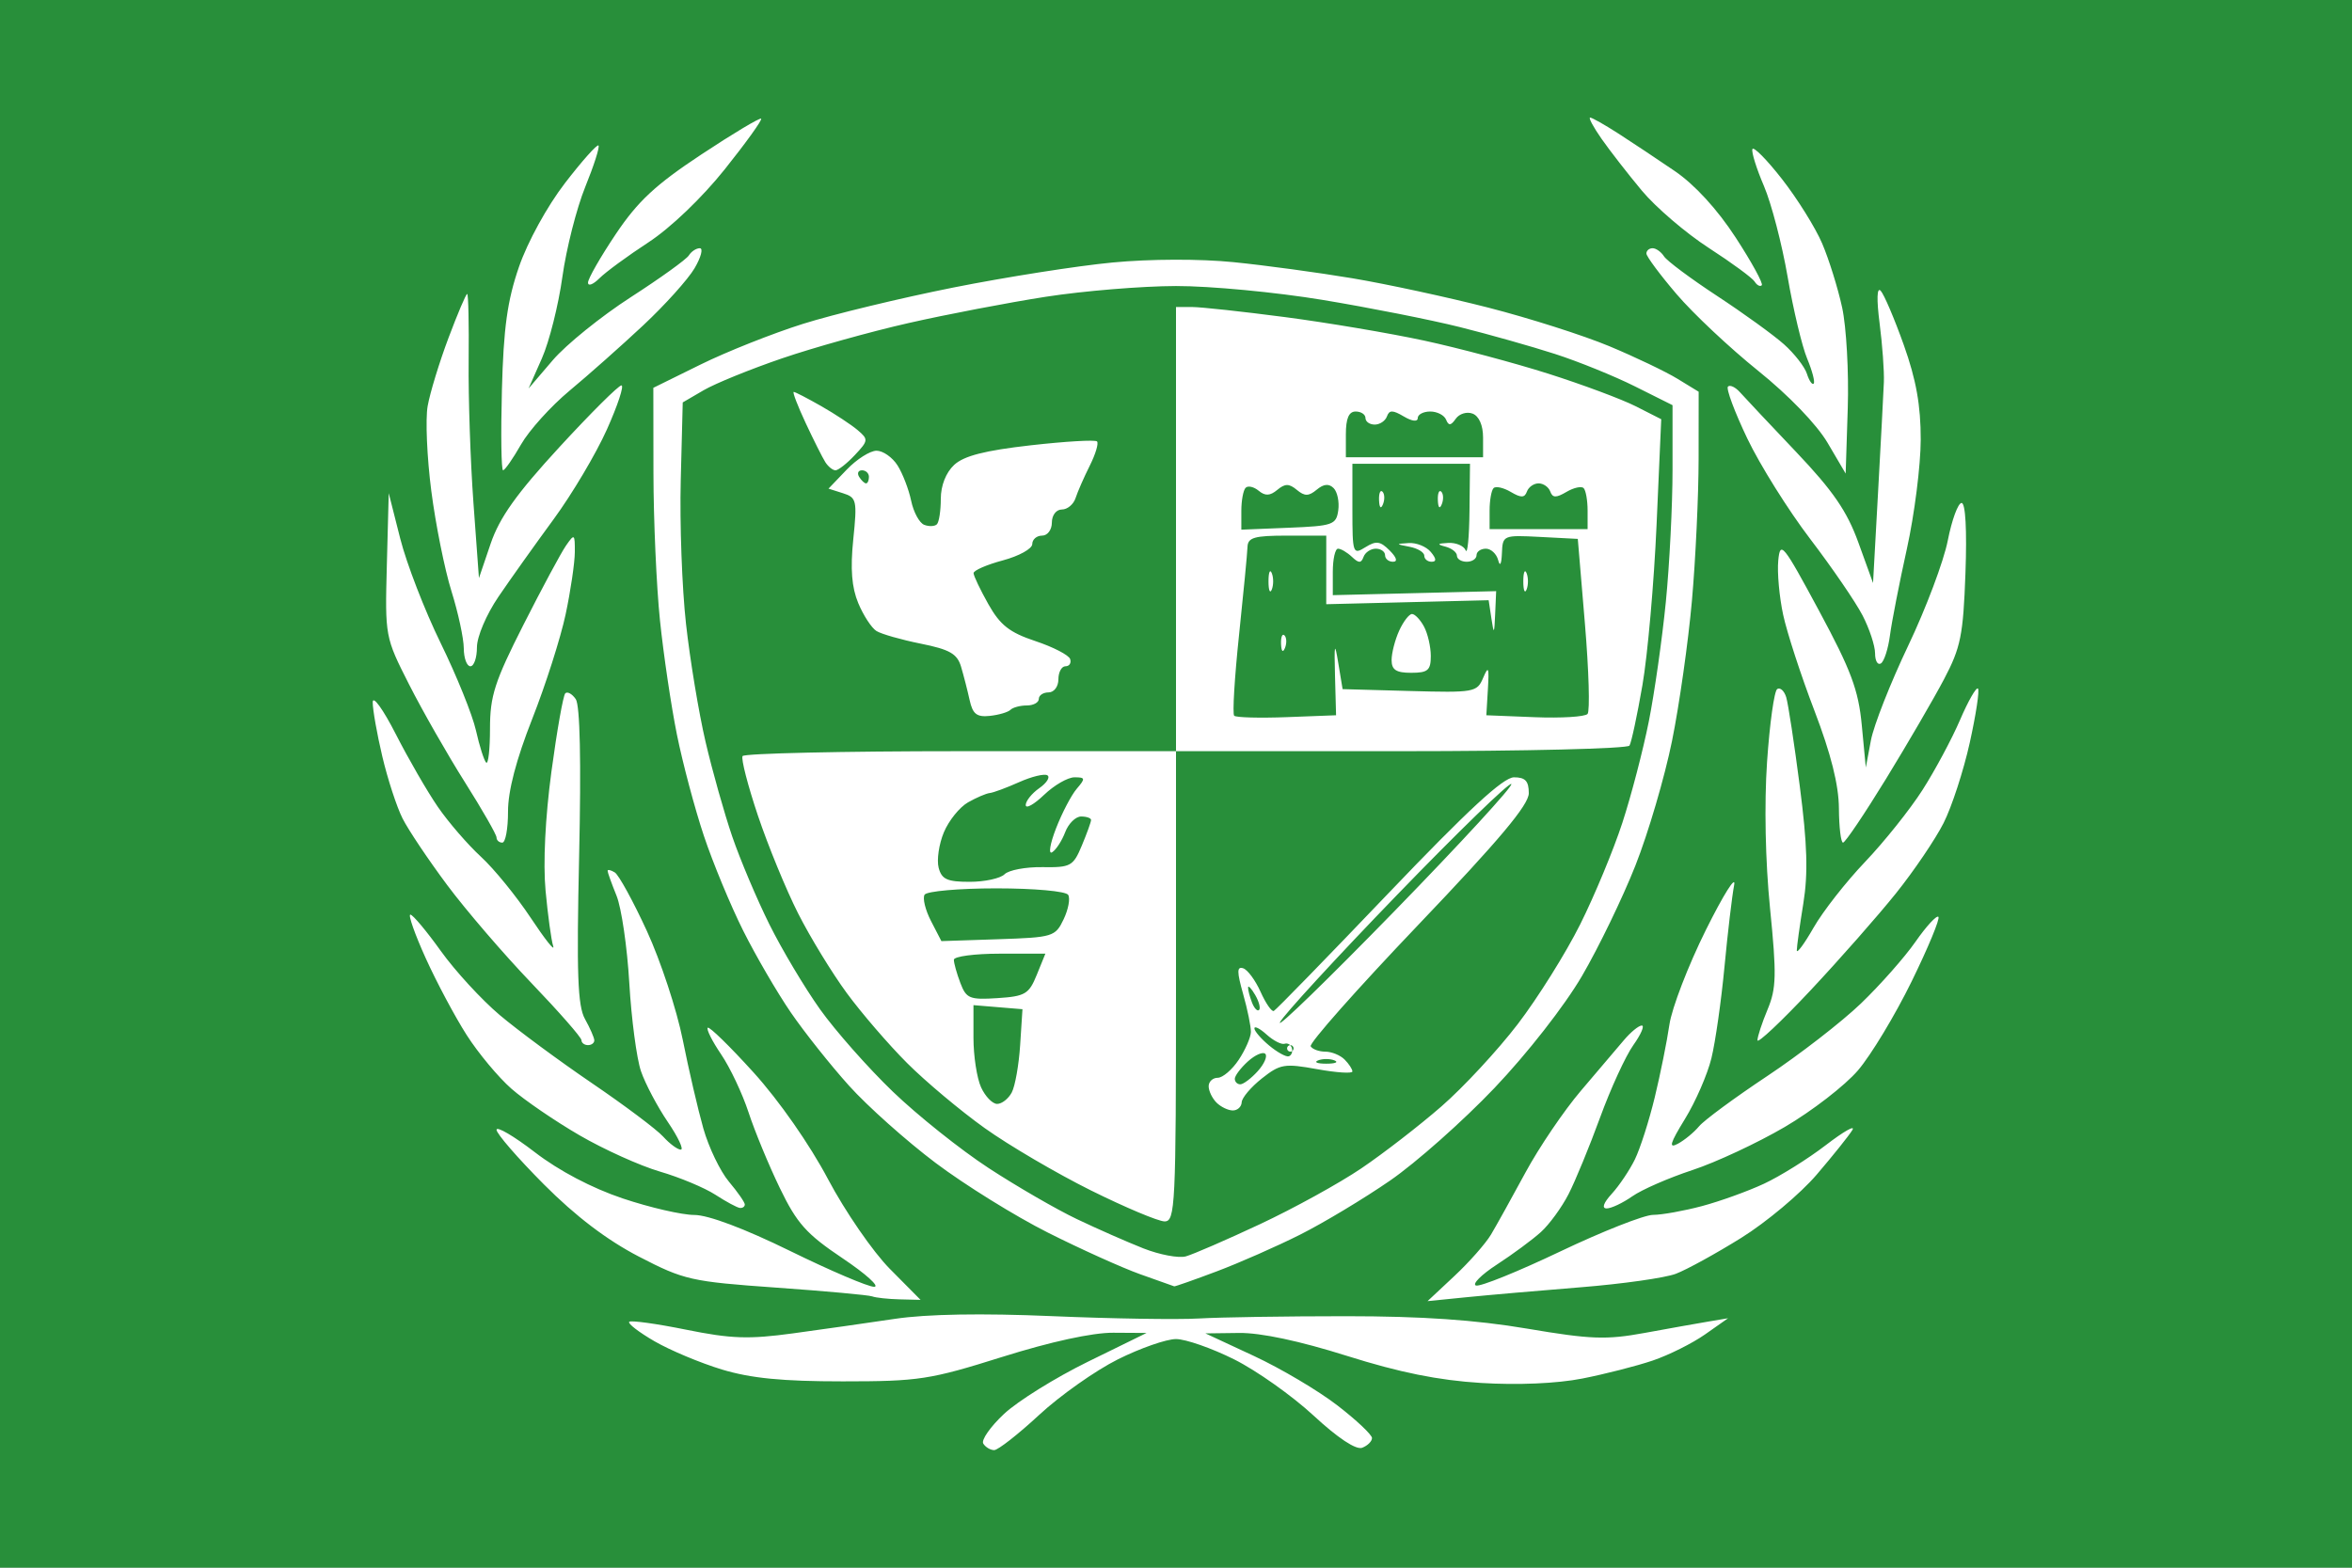
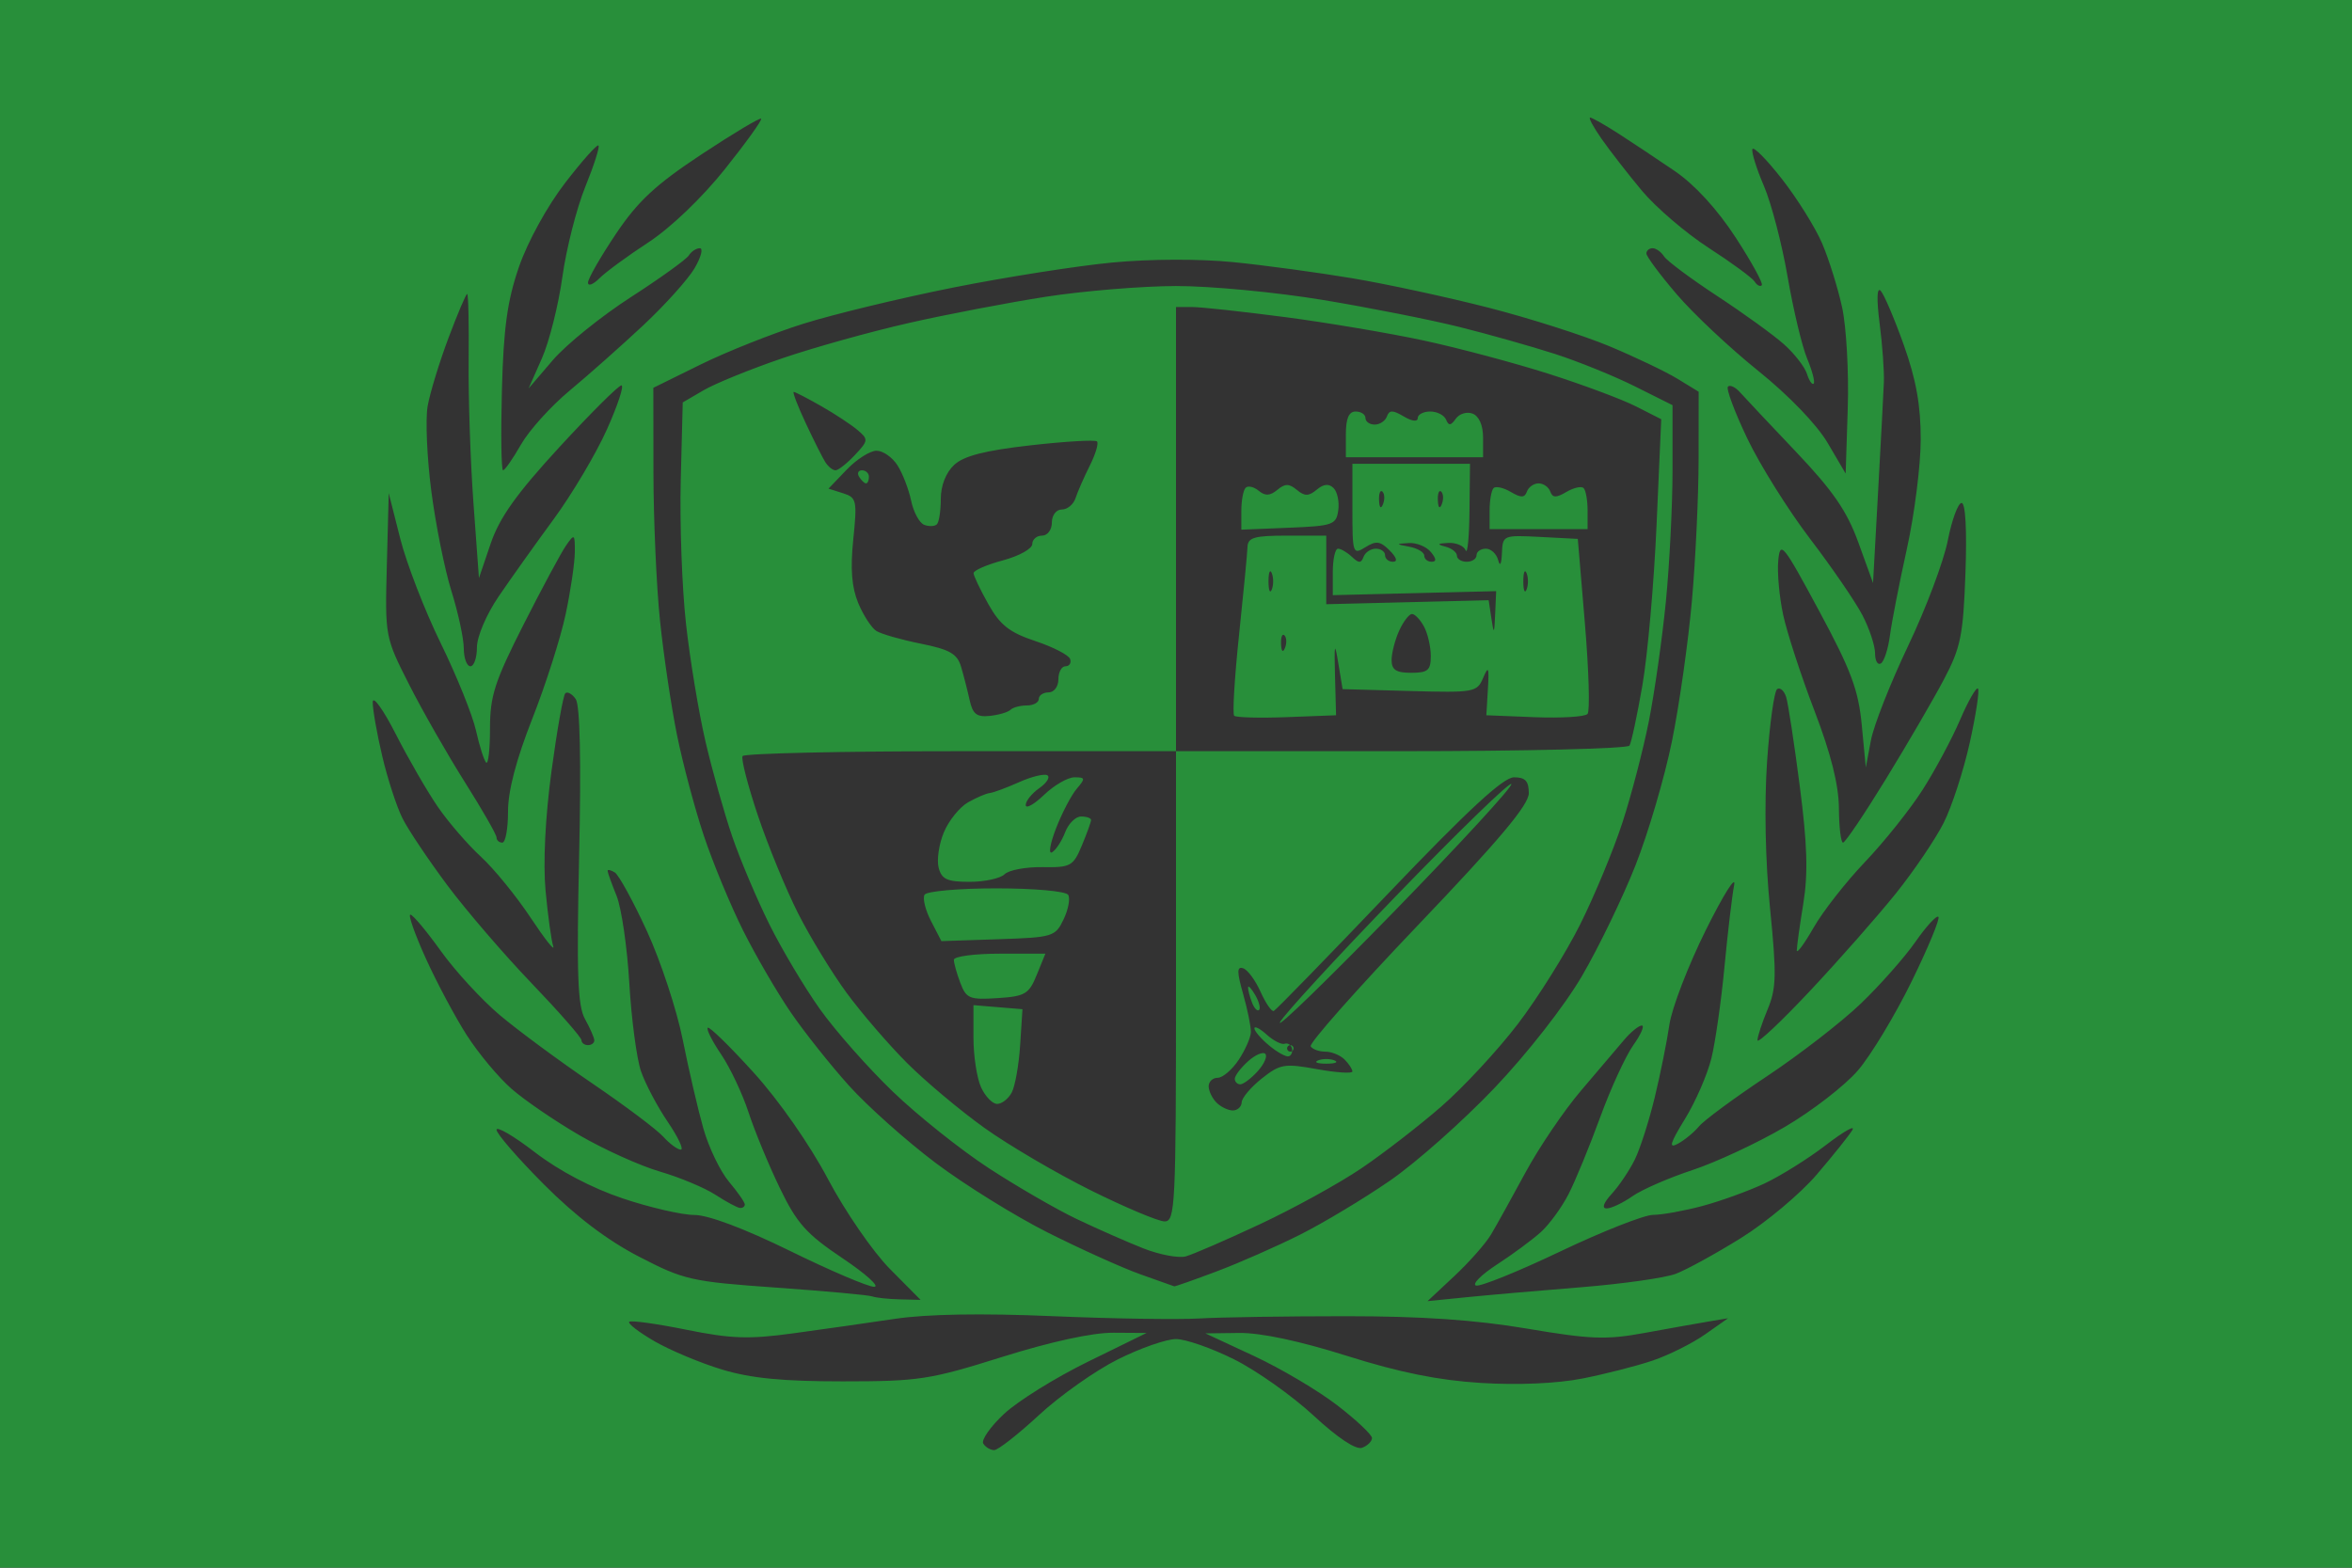
<svg xmlns="http://www.w3.org/2000/svg" version="1.0" width="360" height="240" id="svg2">
  <rect width="100%" height="100%" fill="#333333" stroke="none" />
  <defs id="defs5" />
-   <path d="M 180,240 L 0,240 L 0,120 L 0,0 L 180,0 L 360,0 L 360,120 L 360,240 L 180,240 z" id="path2406" style="fill:#ffffff;fill-opacity:1" />
  <path d="M 180,240 L 0,240 L 0,120 L 0,0 L 180,0 L 360,0 L 360,120 L 360,240 L 180,240 z M 152.175,222 C 152.757,222 155.854,219.573 159.057,216.608 C 162.26,213.642 167.68,209.817 171.1,208.108 C 174.521,206.398 178.526,205 180,205 C 181.474,205 185.479,206.398 188.9,208.108 C 192.32,209.817 197.792,213.69 201.059,216.715 C 204.784,220.164 207.558,222 208.499,221.639 C 209.325,221.322 210,220.653 210,220.153 C 210,219.653 207.614,217.402 204.697,215.152 C 201.781,212.902 196.043,209.502 191.947,207.596 L 184.5,204.13 L 189.668,204.065 C 192.972,204.024 198.926,205.29 206.168,207.575 C 214.22,210.115 220.159,211.314 226.684,211.718 C 232.323,212.067 238.307,211.807 242.184,211.045 C 245.658,210.362 250.513,209.121 252.973,208.287 C 255.433,207.452 259.033,205.654 260.973,204.291 L 264.5,201.813 L 261.5,202.316 C 259.85,202.592 255.454,203.377 251.731,204.06 C 245.845,205.14 243.494,205.054 233.731,203.401 C 225.829,202.064 217.609,201.5 206,201.5 C 196.925,201.5 186.8,201.657 183.5,201.849 C 180.2,202.04 170.075,201.878 161,201.489 C 150.284,201.029 141.871,201.173 137,201.901 C 132.875,202.517 125.845,203.519 121.379,204.127 C 114.592,205.052 111.904,204.959 105.016,203.563 C 100.482,202.645 96.564,202.103 96.308,202.358 C 96.052,202.614 97.791,203.953 100.171,205.333 C 102.552,206.713 107.2,208.661 110.5,209.661 C 114.926,211.002 119.779,211.478 129,211.476 C 140.645,211.474 142.313,211.219 153.393,207.737 C 160.816,205.404 167.205,204.012 170.393,204.032 L 175.5,204.064 L 166.5,208.477 C 161.55,210.905 155.786,214.491 153.692,216.447 C 151.598,218.404 150.162,220.453 150.501,221.002 C 150.84,221.551 151.594,222 152.175,222 z M 137.702,198.921 L 140.905,199 L 136.198,194.25 C 133.609,191.637 129.347,185.45 126.728,180.5 C 123.932,175.215 119.239,168.489 115.36,164.206 C 111.727,160.194 108.563,157.104 108.328,157.339 C 108.093,157.573 109.018,159.412 110.384,161.424 C 111.749,163.436 113.634,167.427 114.572,170.291 C 115.51,173.156 117.665,178.37 119.36,181.877 C 121.981,187.3 123.417,188.909 128.96,192.627 C 132.545,195.032 134.722,197 133.798,197 C 132.874,197 127.074,194.525 120.911,191.5 C 113.951,188.085 108.406,186 106.278,186 C 104.394,186 99.457,184.86 95.308,183.467 C 90.601,181.887 85.551,179.232 81.882,176.409 C 78.647,173.92 76,172.368 76,172.962 C 76,173.555 79.263,177.316 83.25,181.32 C 88.104,186.194 92.91,189.848 97.791,192.376 C 104.713,195.961 105.778,196.202 118.791,197.123 C 126.331,197.656 132.95,198.261 133.5,198.467 C 134.05,198.674 135.941,198.878 137.702,198.921 z M 224.5,198.591 C 227.8,198.26 235.675,197.573 242,197.066 C 248.325,196.558 254.85,195.633 256.5,195.009 C 258.15,194.386 262.65,191.914 266.5,189.517 C 270.35,187.119 275.552,182.76 278.061,179.829 C 280.569,176.898 283.027,173.825 283.523,173 C 284.018,172.175 282.191,173.215 279.462,175.31 C 276.733,177.406 272.477,180.063 270.005,181.216 C 267.533,182.368 263.258,183.91 260.505,184.643 C 257.752,185.376 254.383,185.982 253.019,185.988 C 251.654,185.995 245.256,188.517 238.802,191.594 C 232.347,194.671 226.549,197.016 225.916,196.805 C 225.283,196.594 226.73,195.144 229.132,193.583 C 231.535,192.021 234.556,189.789 235.847,188.622 C 237.138,187.455 239.044,184.843 240.083,182.818 C 241.122,180.792 243.296,175.507 244.914,171.073 C 246.532,166.638 248.82,161.658 249.996,160.005 C 251.173,158.352 251.756,157 251.29,157 C 250.825,157 249.59,158.012 248.546,159.25 C 247.501,160.488 244.539,163.975 241.962,167 C 239.386,170.025 235.574,175.65 233.491,179.5 C 231.408,183.35 229.034,187.625 228.215,189 C 227.396,190.375 224.875,193.231 222.613,195.347 L 218.5,199.194 L 224.5,198.591 z M 179.727,196.927 C 179.852,196.967 182.783,195.935 186.24,194.634 C 189.698,193.333 195.445,190.8 199.013,189.006 C 202.581,187.212 208.764,183.494 212.753,180.745 C 216.743,177.995 223.943,171.609 228.753,166.553 C 233.774,161.276 239.473,153.982 242.132,149.43 C 244.679,145.068 248.365,137.45 250.321,132.5 C 252.278,127.55 254.797,118.978 255.918,113.451 C 257.039,107.924 258.412,98.249 258.969,91.951 C 259.527,85.653 259.987,75.881 259.991,70.235 L 260,59.971 L 256.75,57.984 C 254.963,56.891 250.27,54.648 246.323,53 C 242.375,51.351 234.05,48.696 227.823,47.1 C 221.595,45.503 212.225,43.479 207,42.602 C 201.775,41.725 193.583,40.614 188.796,40.133 C 183.659,39.616 176.077,39.638 170.296,40.185 C 164.908,40.696 153.939,42.421 145.92,44.019 C 137.901,45.617 127.551,48.117 122.92,49.575 C 118.289,51.032 111.237,53.832 107.25,55.798 L 100,59.371 L 100.017,72.435 C 100.027,79.621 100.478,89.775 101.019,95 C 101.56,100.225 102.726,108.082 103.61,112.46 C 104.494,116.837 106.351,123.812 107.737,127.96 C 109.122,132.107 111.835,138.65 113.764,142.5 C 115.693,146.35 118.968,151.975 121.043,155 C 123.117,158.025 127.124,163.068 129.948,166.207 C 132.772,169.345 138.729,174.661 143.186,178.019 C 147.643,181.377 155.387,186.185 160.395,188.704 C 165.403,191.222 171.75,194.086 174.5,195.068 C 177.25,196.05 179.602,196.887 179.727,196.927 z M 181.5,192.342 C 180.4,192.643 177.475,192.091 175,191.115 C 172.525,190.139 167.94,188.119 164.812,186.627 C 161.684,185.135 155.615,181.623 151.326,178.823 C 147.038,176.023 140.435,170.755 136.653,167.116 C 132.871,163.477 127.855,157.8 125.505,154.5 C 123.156,151.2 119.669,145.35 117.757,141.5 C 115.845,137.65 113.289,131.604 112.077,128.065 C 110.866,124.525 109.027,118 107.992,113.565 C 106.956,109.129 105.61,101 105,95.5 C 104.389,90 104.027,80.124 104.195,73.554 L 104.5,61.608 L 107.71,59.735 C 109.476,58.705 114.876,56.51 119.71,54.858 C 124.545,53.206 133.252,50.775 139.059,49.457 C 144.866,48.138 154.316,46.328 160.059,45.434 C 165.802,44.54 174.775,43.8 180,43.789 C 185.225,43.779 195.324,44.735 202.441,45.913 C 209.559,47.091 219.009,48.963 223.441,50.072 C 227.874,51.181 234.425,53.032 238,54.184 C 241.575,55.337 247.088,57.573 250.25,59.154 L 256,62.029 L 256,71.908 C 256,77.342 255.539,86.448 254.975,92.144 C 254.412,97.84 253.239,106.076 252.369,110.447 C 251.499,114.819 249.68,121.793 248.326,125.947 C 246.973,130.101 244.068,137.1 241.872,141.5 C 239.675,145.9 235.374,152.774 232.314,156.776 C 229.253,160.777 223.993,166.451 220.624,169.384 C 217.256,172.317 211.74,176.584 208.367,178.866 C 204.994,181.149 198.019,184.991 192.867,187.405 C 187.715,189.819 182.6,192.04 181.5,192.342 z M 178.25,186.987 C 179.885,186.999 180,184.624 180,151 L 180,115 L 214.441,115 C 233.384,115 249.12,114.615 249.411,114.145 C 249.701,113.674 250.593,109.512 251.392,104.895 C 252.191,100.278 253.165,89.228 253.557,80.339 L 254.27,64.179 L 250.385,62.207 C 248.248,61.123 242.225,58.876 237,57.214 C 231.775,55.553 223.207,53.269 217.96,52.138 C 212.714,51.008 203.128,49.39 196.659,48.542 C 190.19,47.694 183.796,47 182.449,47 L 180,47 L 180,81 L 180,115 L 147.059,115 C 128.941,115 113.911,115.338 113.659,115.75 C 113.406,116.162 114.465,120.267 116.011,124.871 C 117.558,129.474 120.325,136.21 122.162,139.838 C 123.998,143.467 127.349,148.953 129.609,152.03 C 131.869,155.106 136.027,159.932 138.849,162.754 C 141.671,165.576 147.006,170.048 150.705,172.692 C 154.405,175.337 161.722,179.631 166.966,182.237 C 172.209,184.842 177.287,186.979 178.25,186.987 z M 152.625,169 C 151.908,169 150.799,167.854 150.161,166.453 C 149.522,165.052 149,161.65 149,158.893 L 149,153.879 L 152.75,154.19 L 156.5,154.5 L 156.145,160 C 155.949,163.025 155.371,166.287 154.86,167.25 C 154.348,168.213 153.343,169 152.625,169 z M 152.678,152.805 C 148.416,153.082 147.902,152.873 146.996,150.49 C 146.448,149.049 146,147.449 146,146.935 C 146,146.421 149.151,146 153.003,146 L 160.006,146 L 158.685,149.25 C 157.492,152.186 156.912,152.529 152.678,152.805 z M 152.785,143.788 L 144.091,144.077 L 142.505,141.009 C 141.632,139.322 141.188,137.504 141.518,136.971 C 141.848,136.437 146.79,136 152.5,136 C 158.314,136 163.153,136.438 163.497,136.996 C 163.836,137.544 163.52,139.231 162.796,140.746 C 161.526,143.401 161.166,143.51 152.785,143.788 z M 148.417,135 C 144.972,135 144.134,134.619 143.669,132.842 C 143.359,131.656 143.718,129.217 144.468,127.423 C 145.217,125.629 146.881,123.564 148.165,122.835 C 149.449,122.106 150.95,121.463 151.5,121.405 C 152.05,121.348 154.071,120.599 155.99,119.74 C 157.91,118.881 159.855,118.411 160.314,118.694 C 160.772,118.977 160.214,119.862 159.073,120.661 C 157.933,121.46 157,122.622 157,123.244 C 157,123.866 158.262,123.165 159.805,121.687 C 161.347,120.209 163.442,119 164.46,119 C 166.127,119 166.161,119.173 164.81,120.75 C 163.985,121.713 162.556,124.445 161.635,126.822 C 160.713,129.199 160.446,130.843 161.041,130.475 C 161.636,130.107 162.534,128.724 163.037,127.403 C 163.539,126.081 164.637,125 165.475,125 C 166.314,125 167,125.239 167,125.532 C 167,125.825 166.365,127.585 165.588,129.443 C 164.265,132.61 163.886,132.818 159.547,132.752 C 157.001,132.713 154.396,133.204 153.759,133.841 C 153.122,134.478 150.717,135 148.417,135 z M 196.955,109.788 C 192.805,109.947 189.183,109.849 188.905,109.572 C 188.627,109.294 188.959,103.764 189.642,97.283 C 190.325,90.802 190.91,84.713 190.942,83.75 C 190.991,82.284 191.975,82 197,82 L 203,82 L 202.998,87.25 L 202.996,92.5 L 215.426,92.194 L 227.856,91.888 L 228.278,94.694 C 228.654,97.189 228.717,97.112 228.852,94 L 229.004,90.5 L 216.502,90.807 L 204,91.114 L 204,87.557 C 204,85.601 204.36,84 204.8,84 C 205.24,84 206.196,84.562 206.925,85.25 C 207.985,86.25 208.342,86.25 208.708,85.25 C 208.96,84.562 209.804,84 210.583,84 C 211.363,84 212,84.45 212,85 C 212,85.55 212.546,86 213.214,86 C 213.968,86 213.772,85.343 212.698,84.27 C 211.261,82.832 210.632,82.749 208.984,83.778 C 207.076,84.969 207,84.748 207,78.008 L 207,71 L 216,71 L 225,71 L 224.921,78.25 C 224.878,82.237 224.615,84.938 224.338,84.25 C 224.06,83.562 222.858,83.052 221.667,83.116 C 219.976,83.207 219.884,83.332 221.25,83.689 C 222.213,83.941 223,84.564 223,85.073 C 223,85.583 223.675,86 224.5,86 C 225.325,86 226,85.55 226,85 C 226,84.45 226.642,84 227.427,84 C 228.211,84 229.059,84.787 229.311,85.75 C 229.587,86.807 229.814,86.391 229.884,84.7 C 229.999,81.935 230.071,81.904 235.75,82.2 L 241.5,82.5 L 242.591,95.5 C 243.191,102.65 243.373,108.859 242.994,109.297 C 242.616,109.735 238.975,109.96 234.904,109.797 L 227.501,109.5 L 227.739,105.5 C 227.94,102.124 227.826,101.856 227.008,103.785 C 226.076,105.983 225.644,106.059 215.769,105.785 L 205.5,105.5 L 204.838,101.5 C 204.287,98.172 204.203,98.508 204.338,103.5 L 204.5,109.5 L 196.955,109.788 z M 216,103 C 218.554,103 219,102.618 219,100.434 C 219,99.023 218.534,96.998 217.965,95.934 C 217.395,94.87 216.568,94 216.125,94 C 215.683,94 214.799,95.146 214.161,96.547 C 213.522,97.948 213,99.973 213,101.047 C 213,102.55 213.691,103 216,103 z M 196.683,99.188 C 196.972,98.466 196.936,97.603 196.604,97.271 C 196.272,96.939 196.036,97.529 196.079,98.583 C 196.127,99.748 196.364,99.985 196.683,99.188 z M 194.662,90.25 C 194.94,89.562 194.94,88.438 194.662,87.75 C 194.385,87.062 194.158,87.625 194.158,89 C 194.158,90.375 194.385,90.938 194.662,90.25 z M 233.662,90.25 C 233.94,89.562 233.94,88.438 233.662,87.75 C 233.385,87.062 233.158,87.625 233.158,89 C 233.158,90.375 233.385,90.938 233.662,90.25 z M 219.122,86 C 219.898,86 219.86,85.536 219,84.5 C 218.315,83.675 216.798,83.061 215.628,83.136 C 213.59,83.267 213.595,83.291 215.75,83.706 C 216.988,83.944 218,84.558 218,85.07 C 218,85.581 218.505,86 219.122,86 z M 211.683,77.188 C 211.972,76.466 211.936,75.603 211.604,75.271 C 211.272,74.939 211.036,75.529 211.079,76.583 C 211.127,77.748 211.364,77.985 211.683,77.188 z M 220.683,77.188 C 220.972,76.466 220.936,75.603 220.604,75.271 C 220.272,74.939 220.036,75.529 220.079,76.583 C 220.127,77.748 220.364,77.985 220.683,77.188 z M 197.25,80.794 L 190,81.088 L 190,78.21 C 190,76.628 190.296,75.037 190.658,74.675 C 191.02,74.313 191.92,74.519 192.658,75.131 C 193.651,75.955 194.39,75.921 195.5,75 C 196.697,74.007 197.303,74.007 198.5,75 C 199.699,75.995 200.31,75.988 201.542,74.965 C 202.612,74.077 203.404,74.004 204.127,74.727 C 204.7,75.3 205.019,76.834 204.835,78.135 C 204.522,80.341 204.013,80.52 197.25,80.794 z M 235.5,81 L 228,81 L 228,78.167 C 228,76.608 228.274,75.06 228.608,74.726 C 228.942,74.391 230.126,74.654 231.238,75.309 C 232.821,76.241 233.36,76.228 233.714,75.25 C 233.963,74.562 234.767,74 235.5,74 C 236.233,74 237.037,74.562 237.286,75.25 C 237.64,76.228 238.179,76.241 239.762,75.309 C 240.874,74.654 242.058,74.391 242.392,74.726 C 242.726,75.06 243,76.608 243,78.167 L 243,81 L 235.5,81 z M 216.5,70 L 206,70 L 206,66.5 C 206,64.056 206.452,63 207.5,63 C 208.325,63 209,63.45 209,64 C 209,64.55 209.637,65 210.417,65 C 211.196,65 212.037,64.438 212.286,63.75 C 212.648,62.751 213.167,62.753 214.869,63.758 C 216.136,64.507 217,64.608 217,64.008 C 217,63.454 217.863,63 218.917,63 C 219.971,63 221.062,63.562 221.341,64.25 C 221.731,65.213 222.072,65.179 222.823,64.104 C 223.359,63.337 224.519,62.985 225.399,63.323 C 226.38,63.699 227,65.112 227,66.969 L 227,70 L 216.5,70 z M 188.7,170 C 189.415,170 190.025,169.438 190.055,168.75 C 190.086,168.062 191.476,166.42 193.146,165.099 C 195.942,162.887 196.606,162.775 201.59,163.679 C 204.566,164.218 207,164.376 207,164.03 C 207,163.683 206.46,162.86 205.8,162.2 C 205.14,161.54 203.817,161 202.859,161 C 201.901,161 200.891,160.633 200.615,160.185 C 200.338,159.737 207.736,151.382 217.055,141.617 C 229.47,128.61 234,123.214 234,121.432 C 234,119.572 233.468,119 231.734,119 C 230.102,119 224.73,123.961 212.515,136.75 C 203.191,146.512 195.296,154.622 194.97,154.77 C 194.645,154.919 193.731,153.596 192.939,151.83 C 192.148,150.064 190.949,148.446 190.275,148.234 C 189.309,147.931 189.309,148.763 190.275,152.175 C 190.949,154.554 191.483,157.175 191.463,158 C 191.442,158.825 190.603,160.738 189.598,162.25 C 188.592,163.762 187.147,165 186.385,165 C 185.623,165 185,165.585 185,166.3 C 185,167.015 185.54,168.14 186.2,168.8 C 186.86,169.46 187.985,170 188.7,170 z M 189.845,166 C 189.38,166 189,165.62 189,165.155 C 189,164.69 189.903,163.493 191.006,162.494 C 192.109,161.496 193.307,160.973 193.667,161.333 C 194.027,161.693 193.504,162.891 192.506,163.994 C 191.507,165.097 190.31,166 189.845,166 z M 203,162.842 C 201.625,162.842 201.062,162.615 201.75,162.338 C 202.438,162.06 203.562,162.06 204.25,162.338 C 204.938,162.615 204.375,162.842 203,162.842 z M 197.25,161.715 C 196.838,161.833 195.488,161.085 194.25,160.054 C 193.012,159.023 192,157.844 192,157.435 C 192,157.025 192.844,157.454 193.875,158.387 C 194.906,159.32 196.143,159.952 196.625,159.792 C 197.106,159.631 197.613,159.95 197.75,160.5 C 197.887,161.05 197.662,161.597 197.25,161.715 z M 197.5,161 C 197.775,161 198,160.775 198,160.5 C 198,160.225 197.775,160 197.5,160 C 197.225,160 197,160.225 197,160.5 C 197,160.775 197.225,161 197.5,161 z M 213.401,139.526 C 203.235,149.962 195.366,157.6 195.914,156.5 C 196.462,155.4 204.528,146.625 213.838,137 C 223.148,127.375 231.018,119.737 231.325,120.026 C 231.633,120.315 223.567,129.09 213.401,139.526 z M 192.715,154.618 C 192.458,154.876 191.966,154.355 191.624,153.461 C 191.281,152.568 191.014,151.536 191.03,151.168 C 191.047,150.801 191.538,151.321 192.122,152.325 C 192.706,153.329 192.973,154.361 192.715,154.618 z M 151.503,109.597 C 152.878,109.45 154.302,109.031 154.668,108.665 C 155.034,108.299 156.158,108 157.167,108 C 158.175,108 159,107.55 159,107 C 159,106.45 159.675,106 160.5,106 C 161.333,106 162,105.111 162,104 C 162,102.9 162.488,102 163.083,102 C 163.679,102 164.001,101.503 163.799,100.897 C 163.597,100.29 161.204,99.052 158.483,98.147 C 154.52,96.828 153.087,95.704 151.284,92.5 C 150.046,90.3 149.025,88.161 149.016,87.746 C 149.007,87.332 151.025,86.451 153.5,85.789 C 155.975,85.127 158,84.004 158,83.293 C 158,82.582 158.675,82 159.5,82 C 160.333,82 161,81.111 161,80 C 161,78.871 161.667,78 162.531,78 C 163.374,78 164.317,77.213 164.628,76.25 C 164.939,75.287 165.918,73.055 166.803,71.289 C 167.688,69.524 168.187,67.853 167.911,67.578 C 167.636,67.302 163.062,67.571 157.748,68.174 C 150.732,68.971 147.526,69.793 146.043,71.175 C 144.784,72.347 144,74.343 144,76.372 C 144,78.184 143.731,79.936 143.402,80.264 C 143.073,80.593 142.201,80.631 141.463,80.348 C 140.726,80.065 139.826,78.408 139.463,76.666 C 139.1,74.925 138.162,72.487 137.379,71.25 C 136.595,70.013 135.148,69 134.164,69 C 133.18,69 131.123,70.306 129.593,71.903 L 126.812,74.806 L 129.033,75.511 C 131.118,76.172 131.214,76.605 130.602,82.58 C 130.139,87.1 130.362,89.932 131.373,92.35 C 132.156,94.223 133.404,96.136 134.148,96.601 C 134.892,97.066 137.948,97.939 140.939,98.54 C 145.367,99.431 146.512,100.086 147.101,102.067 C 147.499,103.405 148.09,105.707 148.414,107.182 C 148.885,109.323 149.508,109.809 151.503,109.597 z M 132.559,74 C 132.316,74 131.84,73.55 131.5,73 C 131.16,72.45 131.359,72 131.941,72 C 132.523,72 133,72.45 133,73 C 133,73.55 132.802,74 132.559,74 z M 127.885,72 C 128.306,72 129.637,70.951 130.841,69.669 C 132.921,67.455 132.943,67.263 131.266,65.841 C 130.294,65.017 127.787,63.366 125.693,62.172 C 123.599,60.977 121.707,60 121.489,60 C 121.271,60 122.091,62.138 123.311,64.75 C 124.532,67.362 125.888,70.062 126.324,70.75 C 126.761,71.438 127.463,72 127.885,72 z M 113.25,184.927 C 113.662,184.967 114,184.727 114,184.394 C 114,184.061 112.908,182.491 111.574,180.906 C 110.24,179.32 108.477,175.656 107.656,172.762 C 106.835,169.868 105.415,163.752 104.5,159.172 C 103.585,154.591 101.119,147.108 99.02,142.544 C 96.921,137.979 94.708,133.938 94.102,133.563 C 93.496,133.188 93,133.079 93,133.319 C 93,133.559 93.616,135.273 94.368,137.128 C 95.121,138.983 96,145 96.322,150.5 C 96.643,156 97.449,162.075 98.112,164 C 98.775,165.925 100.617,169.412 102.207,171.75 C 103.796,174.088 104.694,176 104.203,176 C 103.712,176 102.499,175.104 101.507,174.008 C 100.516,172.913 95.609,169.23 90.602,165.823 C 85.596,162.417 79.24,157.721 76.478,155.388 C 73.716,153.055 69.666,148.648 67.478,145.595 C 65.29,142.541 63.191,140.033 62.813,140.022 C 62.435,140.01 63.496,143.023 65.172,146.718 C 66.847,150.414 69.667,155.701 71.439,158.468 C 73.21,161.236 76.29,164.931 78.284,166.679 C 80.277,168.427 84.966,171.634 88.704,173.804 C 92.442,175.974 97.975,178.473 101,179.356 C 104.025,180.239 107.85,181.837 109.5,182.907 C 111.15,183.978 112.838,184.887 113.25,184.927 z M 245.921,185 C 246.62,185 248.386,184.164 249.846,183.141 C 251.306,182.119 255.444,180.314 259.042,179.129 C 262.64,177.945 269.001,174.975 273.178,172.53 C 277.354,170.085 282.397,166.186 284.384,163.864 C 286.371,161.543 290.066,155.418 292.595,150.253 C 295.125,145.087 296.969,140.636 296.694,140.36 C 296.418,140.085 294.838,141.804 293.183,144.18 C 291.527,146.556 287.771,150.806 284.836,153.625 C 281.901,156.444 275.44,161.449 270.479,164.747 C 265.517,168.046 260.829,171.501 260.061,172.427 C 259.293,173.352 257.832,174.555 256.814,175.1 C 255.361,175.877 255.596,175.06 257.908,171.295 C 259.528,168.658 261.348,164.475 261.953,162 C 262.558,159.525 263.458,153.225 263.952,148 C 264.446,142.775 265.111,137.15 265.43,135.5 C 265.749,133.85 263.8,136.945 261.099,142.378 C 258.399,147.811 255.887,154.336 255.519,156.878 C 255.15,159.42 254.141,164.425 253.277,168 C 252.412,171.575 251.044,175.85 250.236,177.5 C 249.427,179.15 247.84,181.512 246.709,182.75 C 245.424,184.155 245.128,185 245.921,185 z M 90,160 C 90.55,160 90.984,159.662 90.965,159.25 C 90.945,158.838 90.302,157.375 89.536,156 C 88.415,153.99 88.24,149.088 88.643,131 C 88.965,116.544 88.78,107.974 88.126,107.029 C 87.567,106.22 86.845,105.821 86.523,106.144 C 86.201,106.466 85.247,111.853 84.403,118.115 C 83.458,125.119 83.113,132.137 83.505,136.352 C 83.855,140.121 84.38,143.946 84.672,144.852 C 84.964,145.759 83.412,143.8 81.224,140.5 C 79.037,137.2 75.606,132.991 73.601,131.148 C 71.596,129.304 68.635,125.876 67.02,123.53 C 65.406,121.184 62.507,116.167 60.577,112.382 C 58.647,108.597 57.059,106.4 57.049,107.5 C 57.038,108.6 57.698,112.335 58.515,115.8 C 59.332,119.264 60.727,123.539 61.616,125.3 C 62.504,127.06 65.58,131.65 68.451,135.5 C 71.323,139.35 77.121,146.097 81.336,150.494 C 85.551,154.891 89,158.828 89,159.244 C 89,159.66 89.45,160 90,160 z M 277.112,151.623 C 281.574,146.866 287.471,140.167 290.217,136.737 C 292.963,133.307 296.234,128.475 297.487,126 C 298.74,123.525 300.544,117.988 301.495,113.696 C 302.446,109.403 303.011,105.677 302.749,105.415 C 302.487,105.153 301.252,107.315 300.004,110.22 C 298.756,113.124 296.172,117.946 294.261,120.936 C 292.35,123.926 288.396,128.878 285.474,131.942 C 282.552,135.005 279.006,139.534 277.593,142.006 C 276.18,144.478 275.022,146.05 275.02,145.5 C 275.017,144.95 275.464,141.731 276.014,138.348 C 276.765,133.717 276.632,129.265 275.476,120.348 C 274.631,113.831 273.696,107.706 273.398,106.735 C 273.1,105.765 272.482,105.202 272.024,105.485 C 271.567,105.768 270.866,110.784 270.468,116.631 C 270.026,123.118 270.203,131.856 270.923,139.042 C 271.945,149.246 271.895,151.316 270.551,154.532 C 269.698,156.574 269,158.701 269,159.258 C 269,159.816 272.651,156.381 277.112,151.623 z M 76.884,129 C 77.371,129 77.764,126.862 77.757,124.25 C 77.75,121.106 79.005,116.3 81.47,110.037 C 83.518,104.833 85.817,97.633 86.579,94.037 C 87.342,90.442 87.973,86.162 87.983,84.527 C 87.999,81.719 87.924,81.664 86.632,83.527 C 85.879,84.612 82.954,90.055 80.132,95.623 C 75.711,104.342 75,106.548 75,111.539 C 75,114.726 74.735,117.068 74.411,116.745 C 74.087,116.421 73.385,114.208 72.851,111.828 C 72.317,109.448 69.886,103.429 67.45,98.453 C 65.014,93.477 62.229,86.277 61.26,82.453 L 59.5,75.5 L 59.211,86.5 C 58.923,97.447 58.939,97.535 62.618,104.79 C 64.651,108.8 68.494,115.531 71.157,119.749 C 73.821,123.967 76,127.774 76,128.209 C 76,128.644 76.398,129 76.884,129 z M 282.096,129 C 282.423,129 285.381,124.612 288.668,119.25 C 291.955,113.888 295.95,107.025 297.546,104 C 300.113,99.132 300.491,97.264 300.834,87.75 C 301.073,81.129 300.845,77 300.241,77 C 299.701,77 298.75,79.592 298.127,82.76 C 297.504,85.927 294.778,93.171 292.069,98.856 C 289.36,104.541 286.792,111.062 286.363,113.347 L 285.583,117.5 L 284.965,111 C 284.453,105.62 283.327,102.605 278.423,93.5 C 272.9,83.244 272.478,82.724 272.182,85.817 C 272.006,87.642 272.343,91.371 272.929,94.104 C 273.515,96.837 275.668,103.444 277.713,108.786 C 280.252,115.421 281.442,120.164 281.466,123.75 C 281.484,126.638 281.768,129 282.096,129 z M 72,102 C 72.55,102 73,100.695 73,99.1 C 73,97.468 74.441,94.082 76.298,91.35 C 78.111,88.683 81.907,83.35 84.732,79.5 C 87.557,75.65 91.23,69.463 92.893,65.75 C 94.556,62.038 95.556,59 95.116,59 C 94.675,59 90.397,63.26 85.607,68.468 C 79.054,75.593 76.456,79.242 75.104,83.218 L 73.308,88.5 L 72.467,77 C 72.004,70.675 71.673,60.888 71.732,55.25 C 71.79,49.612 71.689,45 71.506,45 C 71.324,45 70.034,48.038 68.64,51.75 C 67.245,55.462 65.813,60.15 65.457,62.167 C 65.1,64.184 65.352,70.034 66.016,75.167 C 66.68,80.3 68.067,87.2 69.099,90.5 C 70.13,93.8 70.98,97.737 70.987,99.25 C 70.994,100.763 71.45,102 72,102 z M 287.894,101.565 C 288.386,101.261 289.011,99.322 289.282,97.256 C 289.553,95.19 290.72,89.225 291.874,84 C 293.029,78.775 293.98,71.264 293.987,67.31 C 293.996,62.074 293.292,58.132 291.395,52.81 C 289.962,48.789 288.37,45.056 287.858,44.513 C 287.282,43.903 287.221,45.81 287.697,49.513 C 288.121,52.806 288.414,56.85 288.348,58.5 C 288.281,60.15 287.881,67.745 287.458,75.378 L 286.69,89.256 L 284.445,83.057 C 282.705,78.251 280.562,75.133 274.907,69.179 C 270.896,64.956 267.036,60.852 266.331,60.06 C 265.625,59.267 264.793,58.873 264.482,59.184 C 264.172,59.495 265.503,63.068 267.441,67.125 C 269.379,71.181 273.71,78.1 277.064,82.5 C 280.419,86.9 284.027,92.17 285.082,94.21 C 286.137,96.251 287,98.865 287,100.019 C 287,101.174 287.402,101.869 287.894,101.565 z M 77,71.994 C 77.275,71.989 78.511,70.215 79.746,68.051 C 80.981,65.888 84.326,62.179 87.179,59.809 C 90.032,57.439 95.096,52.946 98.433,49.824 C 101.77,46.702 105.313,42.764 106.307,41.074 C 107.3,39.383 107.664,38 107.116,38 C 106.567,38 105.812,38.495 105.438,39.101 C 105.064,39.706 101.06,42.586 96.541,45.502 C 92.023,48.417 86.655,52.753 84.614,55.137 L 80.903,59.473 L 82.945,54.858 C 84.068,52.319 85.478,46.71 86.078,42.392 C 86.679,38.074 88.256,31.869 89.583,28.602 C 90.911,25.336 91.82,22.487 91.604,22.271 C 91.388,22.054 89.078,24.65 86.471,28.038 C 83.755,31.567 80.751,37.038 79.437,40.849 C 77.647,46.041 77.073,50.187 76.822,59.751 C 76.645,66.49 76.725,71.999 77,71.994 z M 282.82,62.5 C 282.997,57 282.609,50.058 281.959,47.073 C 281.309,44.089 279.931,39.672 278.896,37.258 C 277.861,34.844 275.101,30.418 272.761,27.422 C 270.422,24.427 268.38,22.361 268.223,22.832 C 268.066,23.303 268.862,25.846 269.993,28.483 C 271.123,31.12 272.755,37.378 273.618,42.389 C 274.481,47.4 275.826,53.032 276.607,54.904 C 277.388,56.775 277.836,58.497 277.604,58.729 C 277.372,58.961 276.907,58.283 276.57,57.222 C 276.234,56.161 274.649,54.127 273.049,52.701 C 271.448,51.275 266.845,47.946 262.819,45.304 C 258.794,42.662 255.14,39.938 254.7,39.25 C 254.26,38.562 253.473,38 252.95,38 C 252.428,38 252,38.364 252,38.81 C 252,39.255 254.078,42.054 256.619,45.03 C 259.159,48.006 264.775,53.285 269.1,56.761 C 273.772,60.516 278.086,64.992 279.731,67.79 L 282.5,72.5 L 282.82,62.5 z M 91.75,42.602 C 92.713,41.641 96.086,39.166 99.246,37.104 C 102.617,34.903 107.442,30.287 110.92,25.934 C 114.18,21.853 116.692,18.359 116.502,18.169 C 116.312,17.979 112.184,20.45 107.328,23.662 C 100.327,28.292 97.62,30.812 94.25,35.841 C 91.912,39.328 90,42.669 90,43.266 C 90,43.862 90.787,43.563 91.75,42.602 z M 269.661,43.672 C 269.915,43.419 268.114,40.126 265.659,36.356 C 262.846,32.035 259.404,28.277 256.348,26.191 C 253.682,24.371 249.793,21.784 247.706,20.441 C 245.619,19.099 243.676,18 243.387,18 C 243.099,18 243.885,19.462 245.134,21.25 C 246.382,23.038 249.151,26.6 251.288,29.166 C 253.424,31.733 258.044,35.69 261.554,37.96 C 265.064,40.23 268.22,42.548 268.568,43.11 C 268.916,43.673 269.408,43.926 269.661,43.672 z" id="path2404" style="fill:#288f3a" />
</svg>